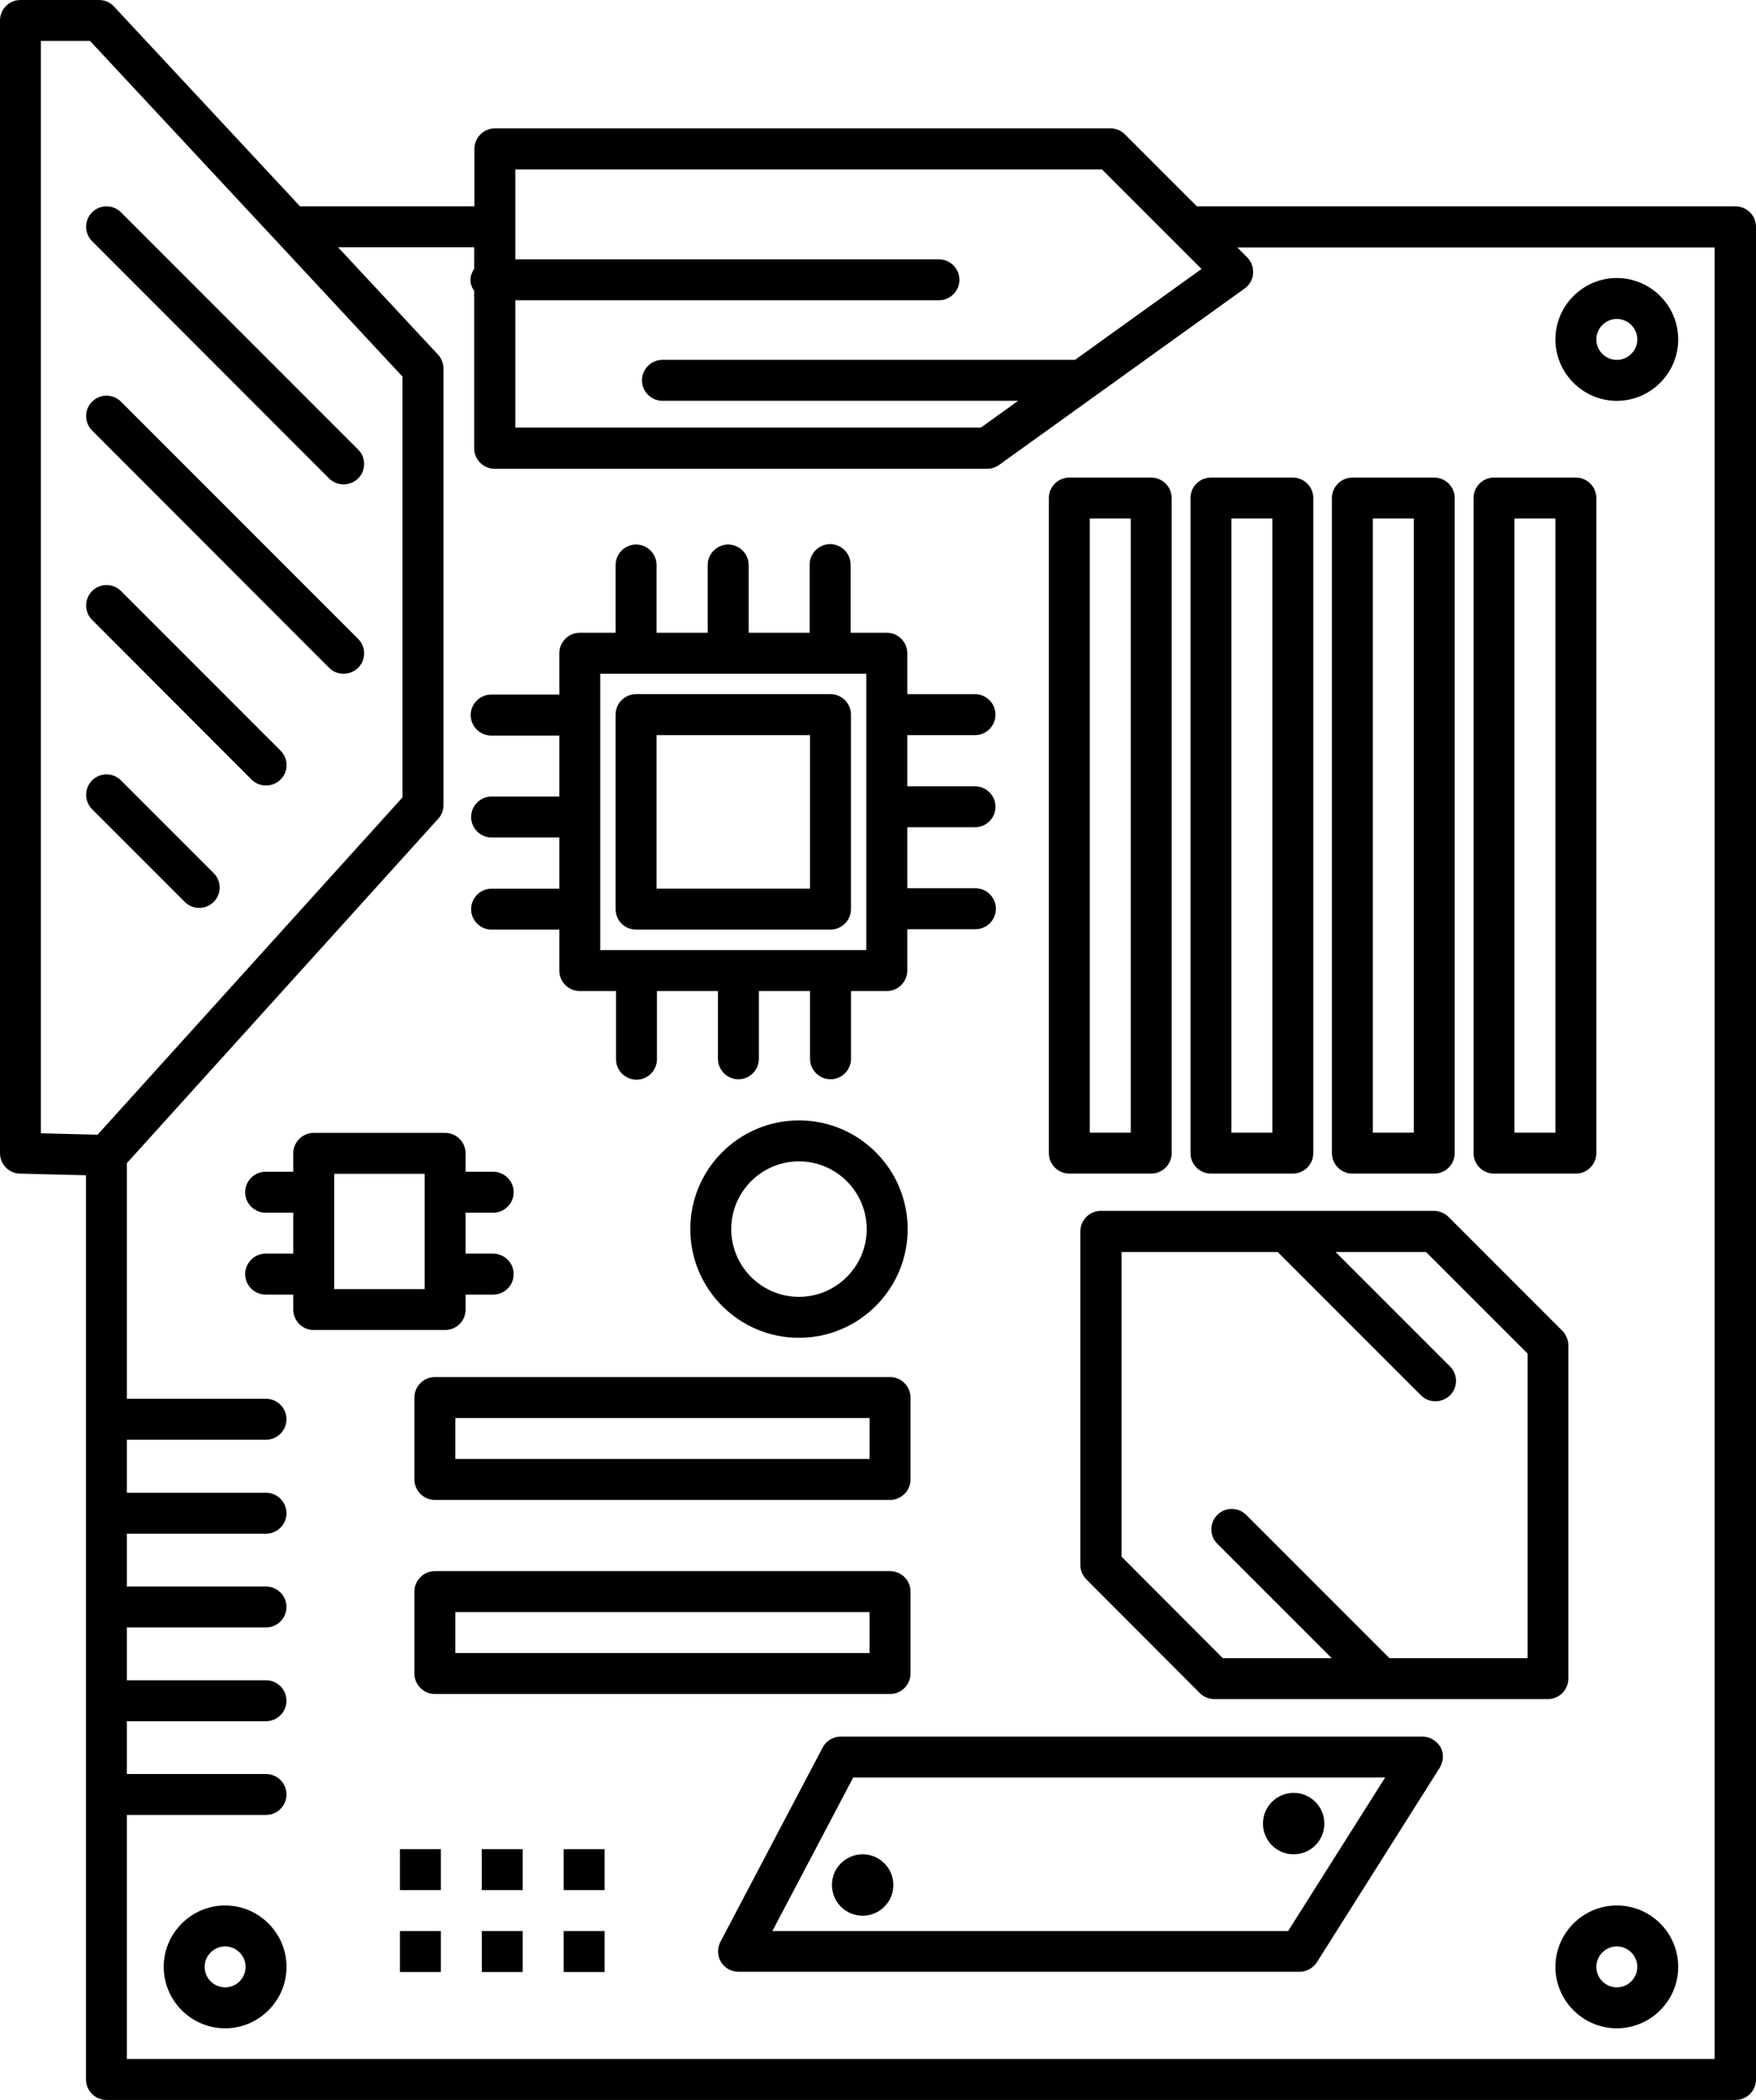
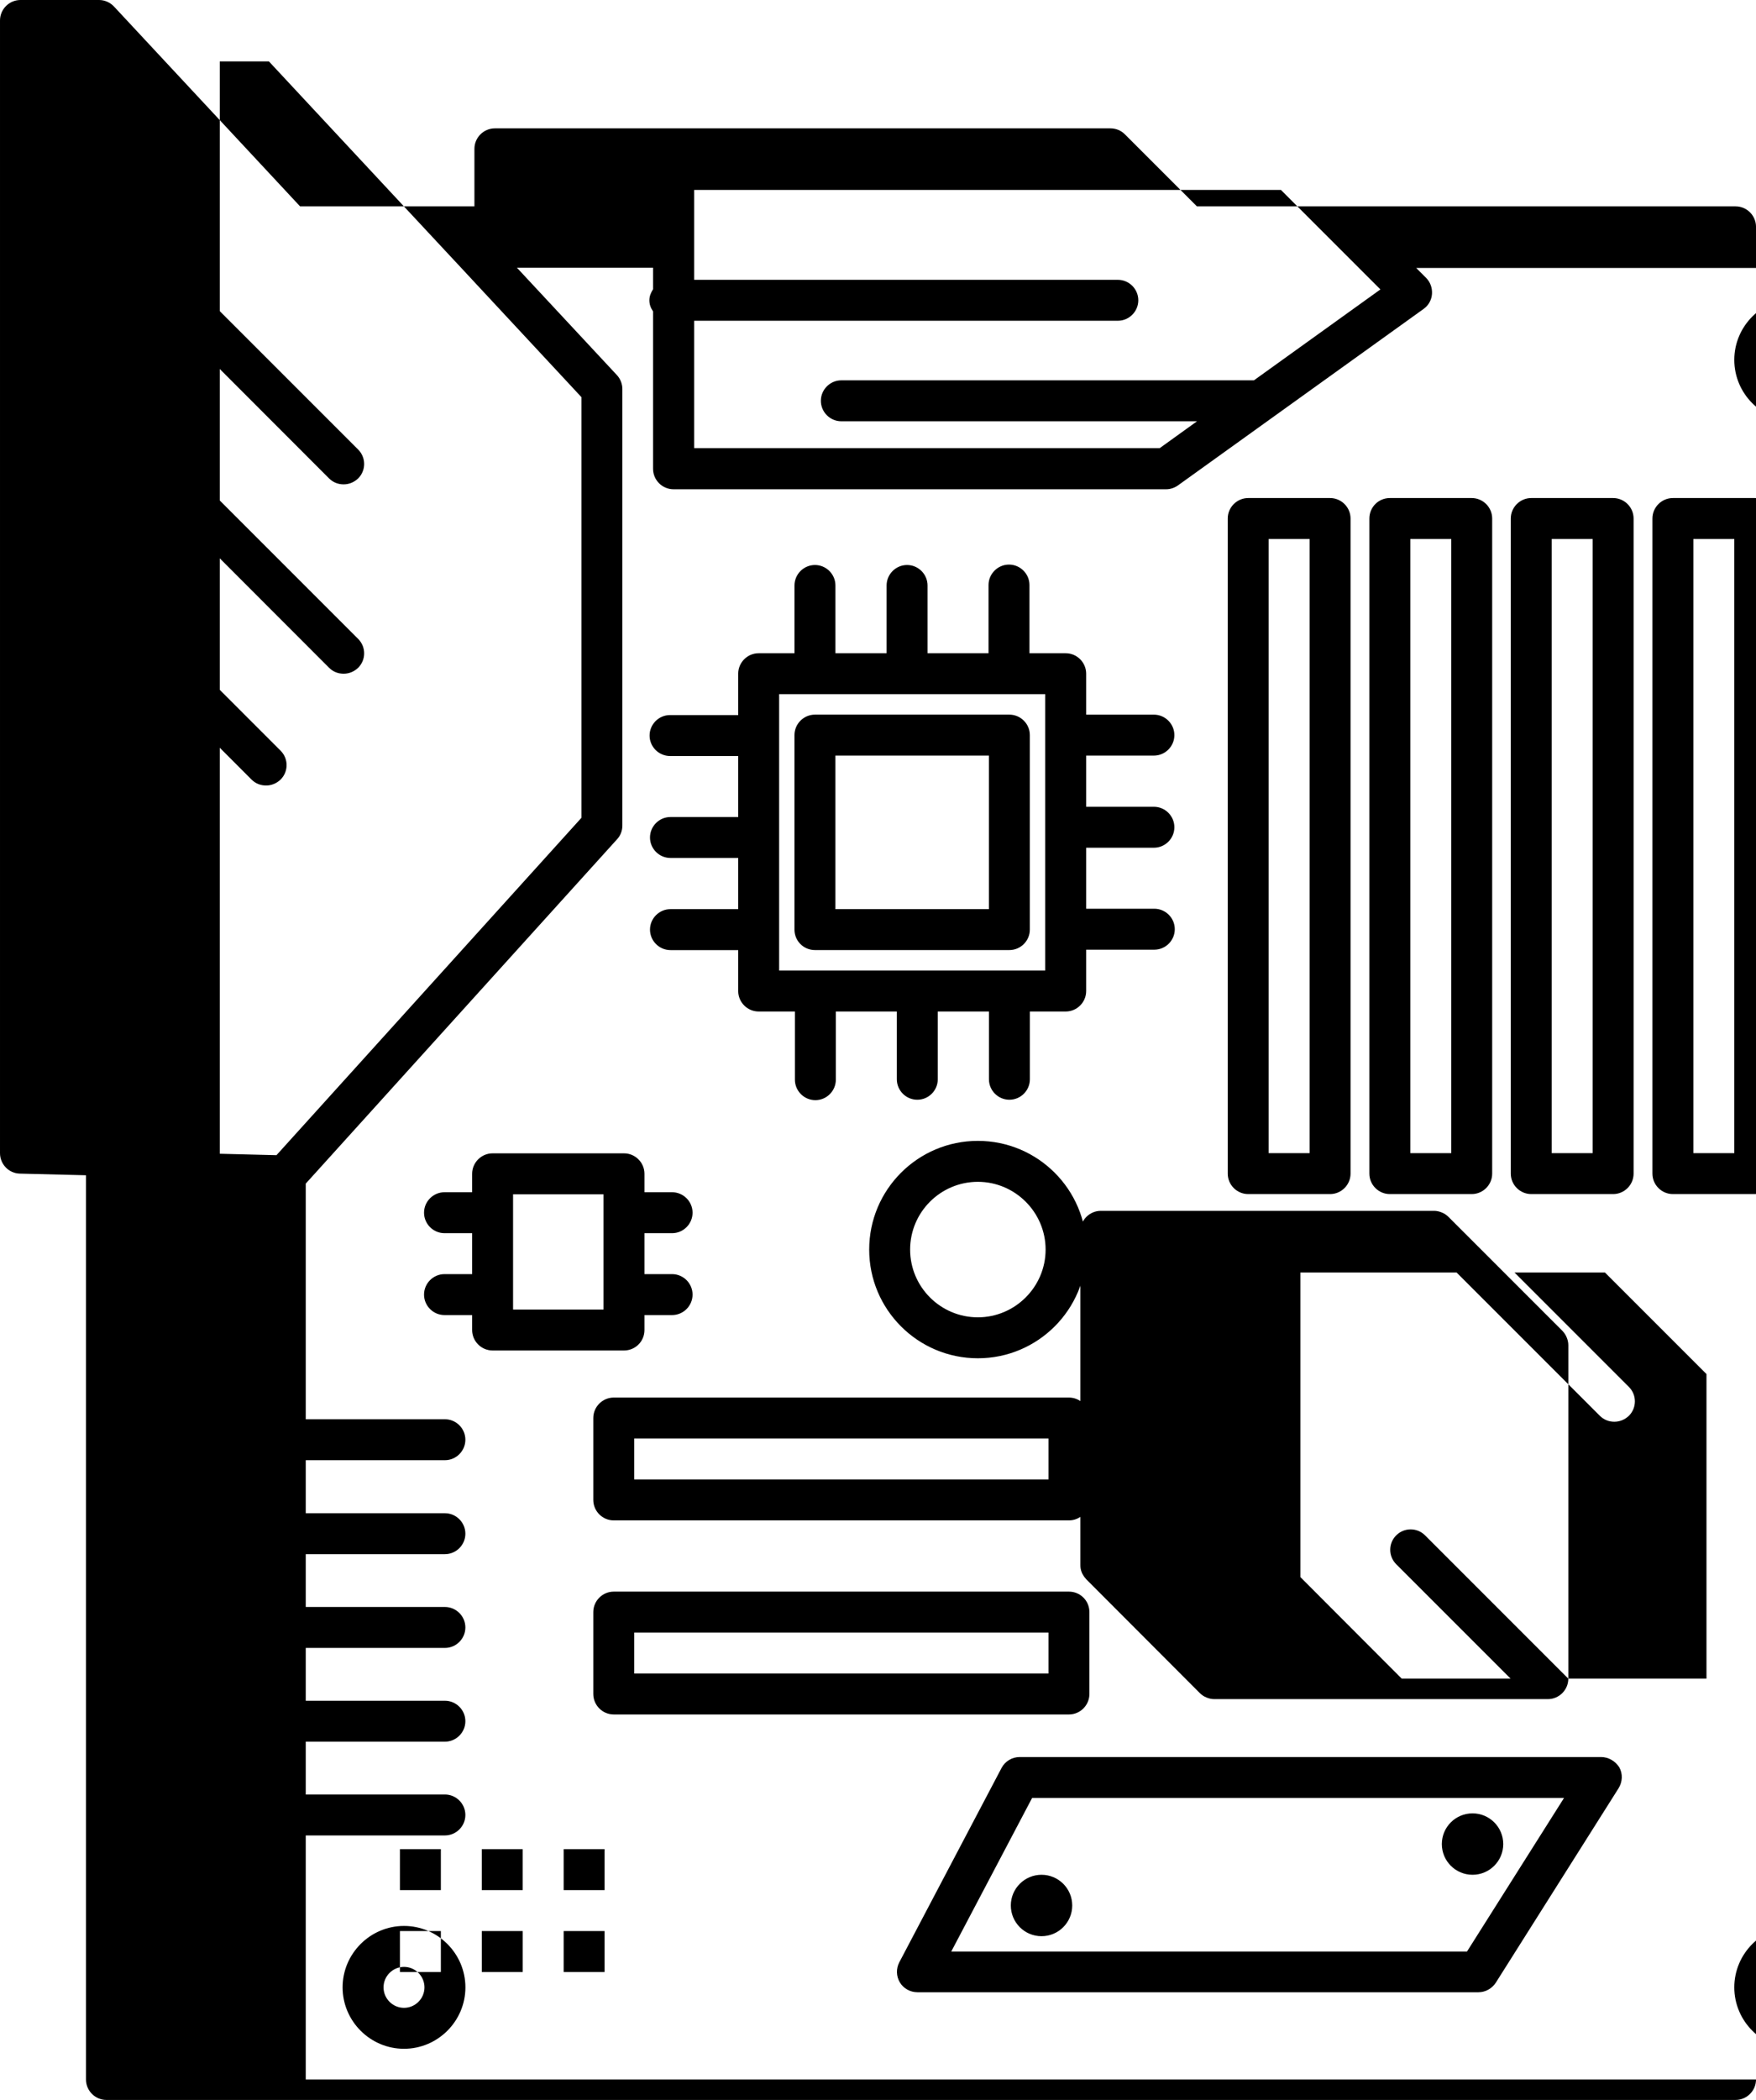
<svg xmlns="http://www.w3.org/2000/svg" xml:space="preserve" width="90.805mm" height="108.564mm" version="1.1" style="shape-rendering:geometricPrecision; text-rendering:geometricPrecision; image-rendering:optimizeQuality; fill-rule:evenodd; clip-rule:evenodd" viewBox="0 0 895.65 1070.82">
  <defs>
    <style type="text/css">
   
    .fil0 {fill:black;fill-rule:nonzero}
   
  </style>
  </defs>
  <g id="Слой_x0020_1">
-     <path class="fil0" d="M885.22 105.22l-274.75 0 -36.74 -36.74c-1.98,-1.98 -4.59,-3.03 -7.41,-3.03l-313.9 -0c-5.74,0 -10.44,4.7 -10.44,10.44l0 29.33 -88.94 0 -94.89 -101.88c-1.98,-2.09 -4.7,-3.34 -7.62,-3.34l-40.09 0c-5.74,0 -10.44,4.7 -10.44,10.44l0 577.58c0,5.64 4.49,10.33 10.13,10.44l33.72 0.84 0 461.08c0,5.74 4.7,10.44 10.44,10.44l830.93 0c5.74,0 10.44,-4.7 10.44,-10.44l0 -944.72c0,-5.74 -4.7,-10.44 -10.44,-10.44zm-576.85 858.6l-20.88 0 0 -20.88 20.88 0 0 20.88zm-41.76 0l-20.88 0 0 -20.88 20.88 0 0 20.88zm-62.63 -20.88l20.88 0 0 20.88 -20.88 0 0 -20.88zm0 41.76l20.88 0 0 20.88 -20.88 -0 0 -20.88zm41.76 0l20.88 0 0 20.88 -20.88 -0 0 -20.88zm62.63 20.88l-20.88 0 0 -20.88 20.88 0 0 20.88zm-206.79 -542.61c2.71,0 5.32,-1.04 7.41,-3.03 4.07,-4.07 4.07,-10.65 0,-14.72l-47.29 -47.29c-4.07,-4.07 -10.65,-4.07 -14.72,0 -4.07,4.07 -4.07,10.65 0,14.72l47.29 47.29c1.98,1.98 4.59,3.03 7.31,3.03l0 0zm26.72 -65.45c2.09,2.09 4.7,3.03 7.41,3.03 2.71,0 5.32,-1.04 7.41,-3.03 4.07,-4.07 4.07,-10.65 0,-14.72l-81.42 -81.42c-4.07,-4.07 -10.65,-4.07 -14.72,0 -4.07,4.07 -4.07,10.65 0,14.72l81.32 81.42zm39.56 -57c2.09,2.09 4.7,3.03 7.41,3.03 2.71,0 5.32,-1.04 7.41,-3.03 4.07,-4.07 4.07,-10.65 0,-14.72l-120.99 -120.99c-4.07,-4.07 -10.65,-4.07 -14.72,0 -4.07,4.07 -4.07,10.65 0,14.72l120.88 120.99zm0 -96.56c2.09,2.09 4.7,3.03 7.41,3.03 2.71,0 5.32,-1.04 7.41,-3.03 4.07,-4.07 4.07,-10.65 0,-14.72l-120.99 -120.99c-4.07,-4.07 -10.65,-4.07 -14.72,0 -4.07,4.07 -4.07,10.65 0,14.72l120.88 120.99zm632.07 612.03l0 -170.05c0,-1.36 -0.31,-2.71 -0.84,-3.97 -0.52,-1.25 -1.25,-2.4 -2.3,-3.45l-57.94 -57.94c-0.94,-0.94 -2.09,-1.77 -3.45,-2.3 -1.25,-0.52 -2.61,-0.84 -3.97,-0.84l-169.94 0c-5.74,0 -10.44,4.7 -10.44,10.44l0 170.05 0 0.21c0,1.25 0.21,2.51 0.73,3.76 0.52,1.25 1.36,2.4 2.3,3.45l57.83 57.94c0.94,0.94 2.09,1.77 3.45,2.3 1.25,0.52 2.61,0.84 3.97,0.84l170.15 -0c5.74,0 10.44,-4.7 10.44,-10.44l0 -0zm-91.24 -10.44l-73.07 -73.07c-4.07,-4.07 -10.65,-4.07 -14.72,0 -4.07,4.07 -4.07,10.65 0,14.72l58.35 58.35 -55.54 -0 -51.67 -51.78 0 -155.33 79.65 0 73.07 73.07c2.09,2.09 4.7,3.03 7.41,3.03 2.71,0 5.32,-1.04 7.41,-3.03 4.07,-4.07 4.07,-10.65 0,-14.72l-58.35 -58.35 46.14 0 51.78 51.78 0 155.33 -70.46 0zm-33.2 84.35c0,-8.65 -7.01,-15.66 -15.66,-15.66 -8.65,0 -15.66,7.01 -15.66,15.66 0,8.65 7.01,15.66 15.66,15.66 8.65,0 15.66,-7.01 15.66,-15.66zm-219.84 31.32c0,-8.65 -7.01,-15.66 -15.66,-15.66 -8.65,0 -15.66,7.01 -15.66,15.66 0,8.65 7.01,15.66 15.66,15.66 8.65,0 15.66,-7.01 15.66,-15.66zm369.01 -756.82c17.22,0 31.32,-14.09 31.32,-31.32 0,-17.22 -14.09,-31.32 -31.32,-31.32 -17.22,0 -31.32,14.09 -31.32,31.32 0,17.22 14.09,31.32 31.32,31.32zm0 -41.76c5.74,0 10.44,4.7 10.44,10.44 0,5.74 -4.7,10.44 -10.44,10.44 -5.74,0 -10.44,-4.7 -10.44,-10.44 0,-5.74 4.7,-10.44 10.44,-10.44zm0 809.01c-17.22,0 -31.32,14.09 -31.32,31.32 0,17.22 14.09,31.32 31.32,31.32 17.22,0 31.32,-14.09 31.32,-31.32 0,-17.22 -13.99,-31.32 -31.32,-31.32zm0 41.76c-5.74,0 -10.44,-4.7 -10.44,-10.44 0,-5.74 4.7,-10.44 10.44,-10.44 5.74,0 10.44,4.7 10.44,10.44 0,5.74 -4.7,10.44 -10.44,10.44zm-361.71 -386.66c0,-30.59 -24.84,-55.43 -55.43,-55.43 -30.59,0 -55.43,24.84 -55.43,55.43 0,30.59 24.84,55.43 55.43,55.43 30.59,0 55.43,-24.84 55.43,-55.43zm-89.98 0c0,-19.1 15.55,-34.55 34.55,-34.55 19,0 34.55,15.55 34.55,34.55 0,19 -15.55,34.55 -34.55,34.55 -19,0 -34.55,-15.45 -34.55,-34.55zm-258.15 344.9c-17.22,0 -31.32,14.09 -31.32,31.32 0,17.22 14.09,31.32 31.32,31.32 17.22,0 31.32,-14.09 31.32,-31.32 0,-17.22 -14.09,-31.32 -31.32,-31.32zm0 41.76c-5.74,0 -10.44,-4.7 -10.44,-10.44 0,-5.74 4.7,-10.44 10.44,-10.44 5.74,0 10.44,4.7 10.44,10.44 0,5.74 -4.7,10.44 -10.44,10.44zm135.7 -638.34l34.76 0 0 31.11 -34.55 0c-5.74,0 -10.44,4.7 -10.44,10.44 0,5.74 4.7,10.44 10.44,10.44l34.55 0 0 26.1 -34.55 0c-5.74,0 -10.44,4.7 -10.44,10.44 0,5.74 4.7,10.44 10.44,10.44l34.55 0 0 20.88c0,5.74 4.7,10.44 10.44,10.44l18.48 0 0 34.76c0,5.74 4.7,10.44 10.44,10.44 5.74,0 10.44,-4.7 10.44,-10.44l0 -34.76 31.11 0 0 34.55c0,5.74 4.7,10.44 10.44,10.44 5.74,0 10.44,-4.7 10.44,-10.44l0 -34.55 26.1 0 0 34.55c0,5.74 4.7,10.44 10.44,10.44 5.74,0 10.44,-4.7 10.44,-10.44l0 -34.55 18.27 0c5.74,0 10.44,-4.7 10.44,-10.44l0 -21.09 34.76 -0c5.74,0 10.44,-4.7 10.44,-10.44 0,-5.74 -4.7,-10.44 -10.44,-10.44l-34.76 0 0 -31.11 34.55 -0c5.74,0 10.44,-4.7 10.44,-10.44 0,-5.74 -4.7,-10.44 -10.44,-10.44l-34.55 0 0 -26.1 34.55 -0c5.74,0 10.44,-4.7 10.44,-10.44 0,-5.74 -4.7,-10.44 -10.44,-10.44l-34.55 0 0 -20.88c0,-5.74 -4.7,-10.44 -10.44,-10.44l-18.48 0 0 -34.76c0,-5.74 -4.7,-10.44 -10.44,-10.44 -5.74,0 -10.44,4.7 -10.44,10.44l0 34.76 -31.11 0 0 -34.55c0,-5.74 -4.7,-10.44 -10.44,-10.44 -5.74,0 -10.44,4.7 -10.44,10.44l0 34.55 -26.1 0 0 -34.55c0,-5.74 -4.7,-10.44 -10.44,-10.44 -5.74,0 -10.44,4.7 -10.44,10.44l0 34.55 -18.27 0c-5.74,0 -10.44,4.7 -10.44,10.44l0 21.09 -34.76 0c-5.74,0 -10.44,4.7 -10.44,10.44 0,5.74 4.7,10.44 10.44,10.44l0 0zm55.64 -31.53l135.7 0 0 140.92 -135.7 0 0 -140.92zm-68.69 324.23l0 -7.62 14.09 0c5.74,0 10.44,-4.7 10.44,-10.44 0,-5.74 -4.7,-10.44 -10.44,-10.44l-14.09 -0 0 -20.88 14.09 0c5.74,0 10.44,-4.7 10.44,-10.44 0,-5.74 -4.7,-10.44 -10.44,-10.44l-14.09 -0 0 -9.39c0,-5.74 -4.7,-10.44 -10.44,-10.44l-67.02 -0c-5.74,0 -10.44,4.7 -10.44,10.44l0 9.39 -14.09 0c-5.74,0 -10.44,4.7 -10.44,10.44 0,5.74 4.7,10.44 10.44,10.44l14.09 0 0 20.88 -14.09 -0c-5.74,0 -10.44,4.7 -10.44,10.44 0,5.74 4.7,10.44 10.44,10.44l14.09 0 0 7.62c0,5.74 4.7,10.44 10.44,10.44l67.02 0c5.74,0 10.44,-4.59 10.44,-10.44l0 0zm-20.88 -10.44l-46.14 0 0 -58.77 46.14 0 0 58.77zm107.83 -183.31l99.17 0c5.74,0 10.44,-4.7 10.44,-10.44l0 -99.17c0,-5.74 -4.7,-10.44 -10.44,-10.44l-99.17 0c-5.74,0 -10.44,4.7 -10.44,10.44l0 99.17c0,5.85 4.7,10.44 10.44,10.44zm10.44 -99.17l78.29 0 0 78.29 -78.29 0 0 -78.29zm390.52 510.67l-296.57 0c-3.86,0 -7.41,2.19 -9.19,5.53l-52.19 99.17c-1.67,3.24 -1.57,7.1 0.31,10.23 1.88,3.13 5.32,5.01 8.98,5.01l286.13 0c3.55,0 6.89,-1.88 8.87,-4.91l62.63 -99.17c1.98,-3.24 2.19,-7.31 0.31,-10.65 -1.98,-3.13 -5.53,-5.22 -9.29,-5.22l-0 0zm-68.37 99.17l-263.06 0 41.23 -78.29 271.31 0 -49.48 78.29zm-203.04 -183.52l-232.16 0c-5.74,0 -10.44,4.7 -10.44,10.44l0 41.76c0,5.74 4.7,10.44 10.44,10.44l232.16 0c5.74,0 10.44,-4.7 10.44,-10.44l0 -41.76c0,-5.85 -4.7,-10.44 -10.44,-10.44l0 -0zm-10.44 41.76l-211.28 0 0 -20.88 211.28 0 0 20.88zm20.88 -130.28c0,-5.74 -4.7,-10.44 -10.44,-10.44l-232.16 0c-5.74,0 -10.44,4.7 -10.44,10.44l0 41.76c0,5.74 4.7,10.44 10.44,10.44l232.16 0c5.74,0 10.44,-4.7 10.44,-10.44l0 -41.76zm-20.88 31.32l-211.28 0 0 -20.88 211.28 0 0 20.88zm101.88 -145.52l41.76 0c5.74,0 10.44,-4.7 10.44,-10.44l0 -334.04c0,-5.74 -4.7,-10.44 -10.44,-10.44l-41.76 0c-5.74,0 -10.44,4.7 -10.44,10.44l0 334.04c0,5.74 4.7,10.44 10.44,10.44zm10.44 -334.04l20.88 0 0 313.17 -20.88 0 0 -313.17zm51.36 -10.44l0 334.04c0,5.74 4.7,10.44 10.44,10.44l41.76 0c5.74,0 10.44,-4.7 10.44,-10.44l0 -334.04c0,-5.74 -4.7,-10.44 -10.44,-10.44l-41.76 0c-5.85,0 -10.44,4.7 -10.44,10.44zm20.88 10.44l20.88 0 0 313.17 -20.88 0 0 -313.17zm61.69 334.04l41.76 0c5.74,0 10.44,-4.7 10.44,-10.44l0 -334.04c0,-5.74 -4.7,-10.44 -10.44,-10.44l-41.76 0c-5.74,0 -10.44,4.7 -10.44,10.44l0 334.04c0,5.74 4.7,10.44 10.44,10.44zm10.44 -334.04l20.88 0 0 313.17 -20.88 0 0 -313.17zm61.8 334.04l41.76 0c5.74,0 10.44,-4.7 10.44,-10.44l0 -334.04c0,-5.74 -4.7,-10.44 -10.44,-10.44l-41.76 0c-5.74,0 -10.44,4.7 -10.44,10.44l0 334.04c0,5.74 4.7,10.44 10.44,10.44zm10.44 -334.04l20.88 0 0 313.17 -20.88 0 0 -313.17zm-210.45 -178.09l36.64 36.64c0,0 0,0 0.1,0.1l14.09 14.09 -64.51 46.35 -210.45 -0c-5.74,0 -10.44,4.7 -10.44,10.44 0,5.74 4.7,10.44 10.44,10.44l181.43 0 -19 13.67 -237.48 0 0 -64.93 216.08 -0c5.74,0 10.44,-4.7 10.44,-10.44 0,-5.74 -4.7,-10.44 -10.44,-10.44l-216.08 0 0 -16.39c0,-0.1 0,-0.1 0,-0.1 0,0 0,-0.1 0,-0.1l0 -29.23 299.18 0 0 -0.1zm-541.15 -65.45l25.05 0 95.1 102.09c0.1,0.1 0.1,0.1 0.21,0.21l64.09 68.9 0 214.52 -155.54 172.03 -28.92 -0.73 0 -557.02zm853.9 1029.06l-810.06 0 0 -124.43 70.98 -0c5.74,0 10.44,-4.7 10.44,-10.44 0,-5.74 -4.7,-10.44 -10.44,-10.44l-70.98 0 0 -26.93 70.98 0c5.74,0 10.44,-4.7 10.44,-10.44 0,-5.74 -4.7,-10.44 -10.44,-10.44l-70.98 -0 0 -26.93 70.98 0c5.74,0 10.44,-4.7 10.44,-10.44 0,-5.74 -4.7,-10.44 -10.44,-10.44l-70.98 -0 0 -26.93 70.98 0c5.74,0 10.44,-4.7 10.44,-10.44 0,-5.74 -4.7,-10.44 -10.44,-10.44l-70.98 0 0 -27.04 70.98 0c5.74,0 10.44,-4.7 10.44,-10.44 0,-5.74 -4.7,-10.44 -10.44,-10.44l-70.98 -0 0 -120.15 158.78 -175.58c1.77,-1.88 2.71,-4.38 2.71,-6.99l0 -222.66c0,-2.61 -1.04,-5.22 -2.82,-7.1l-50.94 -54.7 69.42 0 0 10.96c-1.04,1.67 -1.88,3.45 -1.88,5.64 0,2.19 0.73,3.97 1.88,5.64l0 80.28c0,5.74 4.7,10.44 10.44,10.44l251.26 0c2.19,0 4.28,-0.73 6.05,-1.98l125.27 -89.98c2.51,-1.77 4.07,-4.59 4.28,-7.62 0.21,-3.03 -0.84,-6.05 -3.03,-8.25l-5.01 -5.01 243.43 0 0 923.73 0.21 0z" />
+     <path class="fil0" d="M885.22 105.22l-274.75 0 -36.74 -36.74c-1.98,-1.98 -4.59,-3.03 -7.41,-3.03l-313.9 -0c-5.74,0 -10.44,4.7 -10.44,10.44l0 29.33 -88.94 0 -94.89 -101.88c-1.98,-2.09 -4.7,-3.34 -7.62,-3.34l-40.09 0c-5.74,0 -10.44,4.7 -10.44,10.44l0 577.58c0,5.64 4.49,10.33 10.13,10.44l33.72 0.84 0 461.08c0,5.74 4.7,10.44 10.44,10.44l830.93 0c5.74,0 10.44,-4.7 10.44,-10.44l0 -944.72c0,-5.74 -4.7,-10.44 -10.44,-10.44zm-576.85 858.6l-20.88 0 0 -20.88 20.88 0 0 20.88zm-41.76 0l-20.88 0 0 -20.88 20.88 0 0 20.88zm-62.63 -20.88l20.88 0 0 20.88 -20.88 0 0 -20.88zm0 41.76l20.88 0 0 20.88 -20.88 -0 0 -20.88zm41.76 0l20.88 0 0 20.88 -20.88 -0 0 -20.88zm62.63 20.88l-20.88 0 0 -20.88 20.88 0 0 20.88zm-206.79 -542.61c2.71,0 5.32,-1.04 7.41,-3.03 4.07,-4.07 4.07,-10.65 0,-14.72l-47.29 -47.29c-4.07,-4.07 -10.65,-4.07 -14.72,0 -4.07,4.07 -4.07,10.65 0,14.72l47.29 47.29c1.98,1.98 4.59,3.03 7.31,3.03l0 0zm26.72 -65.45c2.09,2.09 4.7,3.03 7.41,3.03 2.71,0 5.32,-1.04 7.41,-3.03 4.07,-4.07 4.07,-10.65 0,-14.72l-81.42 -81.42c-4.07,-4.07 -10.65,-4.07 -14.72,0 -4.07,4.07 -4.07,10.65 0,14.72l81.32 81.42zm39.56 -57c2.09,2.09 4.7,3.03 7.41,3.03 2.71,0 5.32,-1.04 7.41,-3.03 4.07,-4.07 4.07,-10.65 0,-14.72l-120.99 -120.99c-4.07,-4.07 -10.65,-4.07 -14.72,0 -4.07,4.07 -4.07,10.65 0,14.72l120.88 120.99zm0 -96.56c2.09,2.09 4.7,3.03 7.41,3.03 2.71,0 5.32,-1.04 7.41,-3.03 4.07,-4.07 4.07,-10.65 0,-14.72l-120.99 -120.99c-4.07,-4.07 -10.65,-4.07 -14.72,0 -4.07,4.07 -4.07,10.65 0,14.72l120.88 120.99zm632.07 612.03l0 -170.05c0,-1.36 -0.31,-2.71 -0.84,-3.97 -0.52,-1.25 -1.25,-2.4 -2.3,-3.45l-57.94 -57.94c-0.94,-0.94 -2.09,-1.77 -3.45,-2.3 -1.25,-0.52 -2.61,-0.84 -3.97,-0.84l-169.94 0c-5.74,0 -10.44,4.7 -10.44,10.44l0 170.05 0 0.21c0,1.25 0.21,2.51 0.73,3.76 0.52,1.25 1.36,2.4 2.3,3.45l57.83 57.94c0.94,0.94 2.09,1.77 3.45,2.3 1.25,0.52 2.61,0.84 3.97,0.84l170.15 -0c5.74,0 10.44,-4.7 10.44,-10.44l0 -0zl-73.07 -73.07c-4.07,-4.07 -10.65,-4.07 -14.72,0 -4.07,4.07 -4.07,10.65 0,14.72l58.35 58.35 -55.54 -0 -51.67 -51.78 0 -155.33 79.65 0 73.07 73.07c2.09,2.09 4.7,3.03 7.41,3.03 2.71,0 5.32,-1.04 7.41,-3.03 4.07,-4.07 4.07,-10.65 0,-14.72l-58.35 -58.35 46.14 0 51.78 51.78 0 155.33 -70.46 0zm-33.2 84.35c0,-8.65 -7.01,-15.66 -15.66,-15.66 -8.65,0 -15.66,7.01 -15.66,15.66 0,8.65 7.01,15.66 15.66,15.66 8.65,0 15.66,-7.01 15.66,-15.66zm-219.84 31.32c0,-8.65 -7.01,-15.66 -15.66,-15.66 -8.65,0 -15.66,7.01 -15.66,15.66 0,8.65 7.01,15.66 15.66,15.66 8.65,0 15.66,-7.01 15.66,-15.66zm369.01 -756.82c17.22,0 31.32,-14.09 31.32,-31.32 0,-17.22 -14.09,-31.32 -31.32,-31.32 -17.22,0 -31.32,14.09 -31.32,31.32 0,17.22 14.09,31.32 31.32,31.32zm0 -41.76c5.74,0 10.44,4.7 10.44,10.44 0,5.74 -4.7,10.44 -10.44,10.44 -5.74,0 -10.44,-4.7 -10.44,-10.44 0,-5.74 4.7,-10.44 10.44,-10.44zm0 809.01c-17.22,0 -31.32,14.09 -31.32,31.32 0,17.22 14.09,31.32 31.32,31.32 17.22,0 31.32,-14.09 31.32,-31.32 0,-17.22 -13.99,-31.32 -31.32,-31.32zm0 41.76c-5.74,0 -10.44,-4.7 -10.44,-10.44 0,-5.74 4.7,-10.44 10.44,-10.44 5.74,0 10.44,4.7 10.44,10.44 0,5.74 -4.7,10.44 -10.44,10.44zm-361.71 -386.66c0,-30.59 -24.84,-55.43 -55.43,-55.43 -30.59,0 -55.43,24.84 -55.43,55.43 0,30.59 24.84,55.43 55.43,55.43 30.59,0 55.43,-24.84 55.43,-55.43zm-89.98 0c0,-19.1 15.55,-34.55 34.55,-34.55 19,0 34.55,15.55 34.55,34.55 0,19 -15.55,34.55 -34.55,34.55 -19,0 -34.55,-15.45 -34.55,-34.55zm-258.15 344.9c-17.22,0 -31.32,14.09 -31.32,31.32 0,17.22 14.09,31.32 31.32,31.32 17.22,0 31.32,-14.09 31.32,-31.32 0,-17.22 -14.09,-31.32 -31.32,-31.32zm0 41.76c-5.74,0 -10.44,-4.7 -10.44,-10.44 0,-5.74 4.7,-10.44 10.44,-10.44 5.74,0 10.44,4.7 10.44,10.44 0,5.74 -4.7,10.44 -10.44,10.44zm135.7 -638.34l34.76 0 0 31.11 -34.55 0c-5.74,0 -10.44,4.7 -10.44,10.44 0,5.74 4.7,10.44 10.44,10.44l34.55 0 0 26.1 -34.55 0c-5.74,0 -10.44,4.7 -10.44,10.44 0,5.74 4.7,10.44 10.44,10.44l34.55 0 0 20.88c0,5.74 4.7,10.44 10.44,10.44l18.48 0 0 34.76c0,5.74 4.7,10.44 10.44,10.44 5.74,0 10.44,-4.7 10.44,-10.44l0 -34.76 31.11 0 0 34.55c0,5.74 4.7,10.44 10.44,10.44 5.74,0 10.44,-4.7 10.44,-10.44l0 -34.55 26.1 0 0 34.55c0,5.74 4.7,10.44 10.44,10.44 5.74,0 10.44,-4.7 10.44,-10.44l0 -34.55 18.27 0c5.74,0 10.44,-4.7 10.44,-10.44l0 -21.09 34.76 -0c5.74,0 10.44,-4.7 10.44,-10.44 0,-5.74 -4.7,-10.44 -10.44,-10.44l-34.76 0 0 -31.11 34.55 -0c5.74,0 10.44,-4.7 10.44,-10.44 0,-5.74 -4.7,-10.44 -10.44,-10.44l-34.55 0 0 -26.1 34.55 -0c5.74,0 10.44,-4.7 10.44,-10.44 0,-5.74 -4.7,-10.44 -10.44,-10.44l-34.55 0 0 -20.88c0,-5.74 -4.7,-10.44 -10.44,-10.44l-18.48 0 0 -34.76c0,-5.74 -4.7,-10.44 -10.44,-10.44 -5.74,0 -10.44,4.7 -10.44,10.44l0 34.76 -31.11 0 0 -34.55c0,-5.74 -4.7,-10.44 -10.44,-10.44 -5.74,0 -10.44,4.7 -10.44,10.44l0 34.55 -26.1 0 0 -34.55c0,-5.74 -4.7,-10.44 -10.44,-10.44 -5.74,0 -10.44,4.7 -10.44,10.44l0 34.55 -18.27 0c-5.74,0 -10.44,4.7 -10.44,10.44l0 21.09 -34.76 0c-5.74,0 -10.44,4.7 -10.44,10.44 0,5.74 4.7,10.44 10.44,10.44l0 0zm55.64 -31.53l135.7 0 0 140.92 -135.7 0 0 -140.92zm-68.69 324.23l0 -7.62 14.09 0c5.74,0 10.44,-4.7 10.44,-10.44 0,-5.74 -4.7,-10.44 -10.44,-10.44l-14.09 -0 0 -20.88 14.09 0c5.74,0 10.44,-4.7 10.44,-10.44 0,-5.74 -4.7,-10.44 -10.44,-10.44l-14.09 -0 0 -9.39c0,-5.74 -4.7,-10.44 -10.44,-10.44l-67.02 -0c-5.74,0 -10.44,4.7 -10.44,10.44l0 9.39 -14.09 0c-5.74,0 -10.44,4.7 -10.44,10.44 0,5.74 4.7,10.44 10.44,10.44l14.09 0 0 20.88 -14.09 -0c-5.74,0 -10.44,4.7 -10.44,10.44 0,5.74 4.7,10.44 10.44,10.44l14.09 0 0 7.62c0,5.74 4.7,10.44 10.44,10.44l67.02 0c5.74,0 10.44,-4.59 10.44,-10.44l0 0zm-20.88 -10.44l-46.14 0 0 -58.77 46.14 0 0 58.77zm107.83 -183.31l99.17 0c5.74,0 10.44,-4.7 10.44,-10.44l0 -99.17c0,-5.74 -4.7,-10.44 -10.44,-10.44l-99.17 0c-5.74,0 -10.44,4.7 -10.44,10.44l0 99.17c0,5.85 4.7,10.44 10.44,10.44zm10.44 -99.17l78.29 0 0 78.29 -78.29 0 0 -78.29zm390.52 510.67l-296.57 0c-3.86,0 -7.41,2.19 -9.19,5.53l-52.19 99.17c-1.67,3.24 -1.57,7.1 0.31,10.23 1.88,3.13 5.32,5.01 8.98,5.01l286.13 0c3.55,0 6.89,-1.88 8.87,-4.91l62.63 -99.17c1.98,-3.24 2.19,-7.31 0.31,-10.65 -1.98,-3.13 -5.53,-5.22 -9.29,-5.22l-0 0zm-68.37 99.17l-263.06 0 41.23 -78.29 271.31 0 -49.48 78.29zm-203.04 -183.52l-232.16 0c-5.74,0 -10.44,4.7 -10.44,10.44l0 41.76c0,5.74 4.7,10.44 10.44,10.44l232.16 0c5.74,0 10.44,-4.7 10.44,-10.44l0 -41.76c0,-5.85 -4.7,-10.44 -10.44,-10.44l0 -0zm-10.44 41.76l-211.28 0 0 -20.88 211.28 0 0 20.88zm20.88 -130.28c0,-5.74 -4.7,-10.44 -10.44,-10.44l-232.16 0c-5.74,0 -10.44,4.7 -10.44,10.44l0 41.76c0,5.74 4.7,10.44 10.44,10.44l232.16 0c5.74,0 10.44,-4.7 10.44,-10.44l0 -41.76zm-20.88 31.32l-211.28 0 0 -20.88 211.28 0 0 20.88zm101.88 -145.52l41.76 0c5.74,0 10.44,-4.7 10.44,-10.44l0 -334.04c0,-5.74 -4.7,-10.44 -10.44,-10.44l-41.76 0c-5.74,0 -10.44,4.7 -10.44,10.44l0 334.04c0,5.74 4.7,10.44 10.44,10.44zm10.44 -334.04l20.88 0 0 313.17 -20.88 0 0 -313.17zm51.36 -10.44l0 334.04c0,5.74 4.7,10.44 10.44,10.44l41.76 0c5.74,0 10.44,-4.7 10.44,-10.44l0 -334.04c0,-5.74 -4.7,-10.44 -10.44,-10.44l-41.76 0c-5.85,0 -10.44,4.7 -10.44,10.44zm20.88 10.44l20.88 0 0 313.17 -20.88 0 0 -313.17zm61.69 334.04l41.76 0c5.74,0 10.44,-4.7 10.44,-10.44l0 -334.04c0,-5.74 -4.7,-10.44 -10.44,-10.44l-41.76 0c-5.74,0 -10.44,4.7 -10.44,10.44l0 334.04c0,5.74 4.7,10.44 10.44,10.44zm10.44 -334.04l20.88 0 0 313.17 -20.88 0 0 -313.17zm61.8 334.04l41.76 0c5.74,0 10.44,-4.7 10.44,-10.44l0 -334.04c0,-5.74 -4.7,-10.44 -10.44,-10.44l-41.76 0c-5.74,0 -10.44,4.7 -10.44,10.44l0 334.04c0,5.74 4.7,10.44 10.44,10.44zm10.44 -334.04l20.88 0 0 313.17 -20.88 0 0 -313.17zm-210.45 -178.09l36.64 36.64c0,0 0,0 0.1,0.1l14.09 14.09 -64.51 46.35 -210.45 -0c-5.74,0 -10.44,4.7 -10.44,10.44 0,5.74 4.7,10.44 10.44,10.44l181.43 0 -19 13.67 -237.48 0 0 -64.93 216.08 -0c5.74,0 10.44,-4.7 10.44,-10.44 0,-5.74 -4.7,-10.44 -10.44,-10.44l-216.08 0 0 -16.39c0,-0.1 0,-0.1 0,-0.1 0,0 0,-0.1 0,-0.1l0 -29.23 299.18 0 0 -0.1zm-541.15 -65.45l25.05 0 95.1 102.09c0.1,0.1 0.1,0.1 0.21,0.21l64.09 68.9 0 214.52 -155.54 172.03 -28.92 -0.73 0 -557.02zm853.9 1029.06l-810.06 0 0 -124.43 70.98 -0c5.74,0 10.44,-4.7 10.44,-10.44 0,-5.74 -4.7,-10.44 -10.44,-10.44l-70.98 0 0 -26.93 70.98 0c5.74,0 10.44,-4.7 10.44,-10.44 0,-5.74 -4.7,-10.44 -10.44,-10.44l-70.98 -0 0 -26.93 70.98 0c5.74,0 10.44,-4.7 10.44,-10.44 0,-5.74 -4.7,-10.44 -10.44,-10.44l-70.98 -0 0 -26.93 70.98 0c5.74,0 10.44,-4.7 10.44,-10.44 0,-5.74 -4.7,-10.44 -10.44,-10.44l-70.98 0 0 -27.04 70.98 0c5.74,0 10.44,-4.7 10.44,-10.44 0,-5.74 -4.7,-10.44 -10.44,-10.44l-70.98 -0 0 -120.15 158.78 -175.58c1.77,-1.88 2.71,-4.38 2.71,-6.99l0 -222.66c0,-2.61 -1.04,-5.22 -2.82,-7.1l-50.94 -54.7 69.42 0 0 10.96c-1.04,1.67 -1.88,3.45 -1.88,5.64 0,2.19 0.73,3.97 1.88,5.64l0 80.28c0,5.74 4.7,10.44 10.44,10.44l251.26 0c2.19,0 4.28,-0.73 6.05,-1.98l125.27 -89.98c2.51,-1.77 4.07,-4.59 4.28,-7.62 0.21,-3.03 -0.84,-6.05 -3.03,-8.25l-5.01 -5.01 243.43 0 0 923.73 0.21 0z" />
  </g>
</svg>